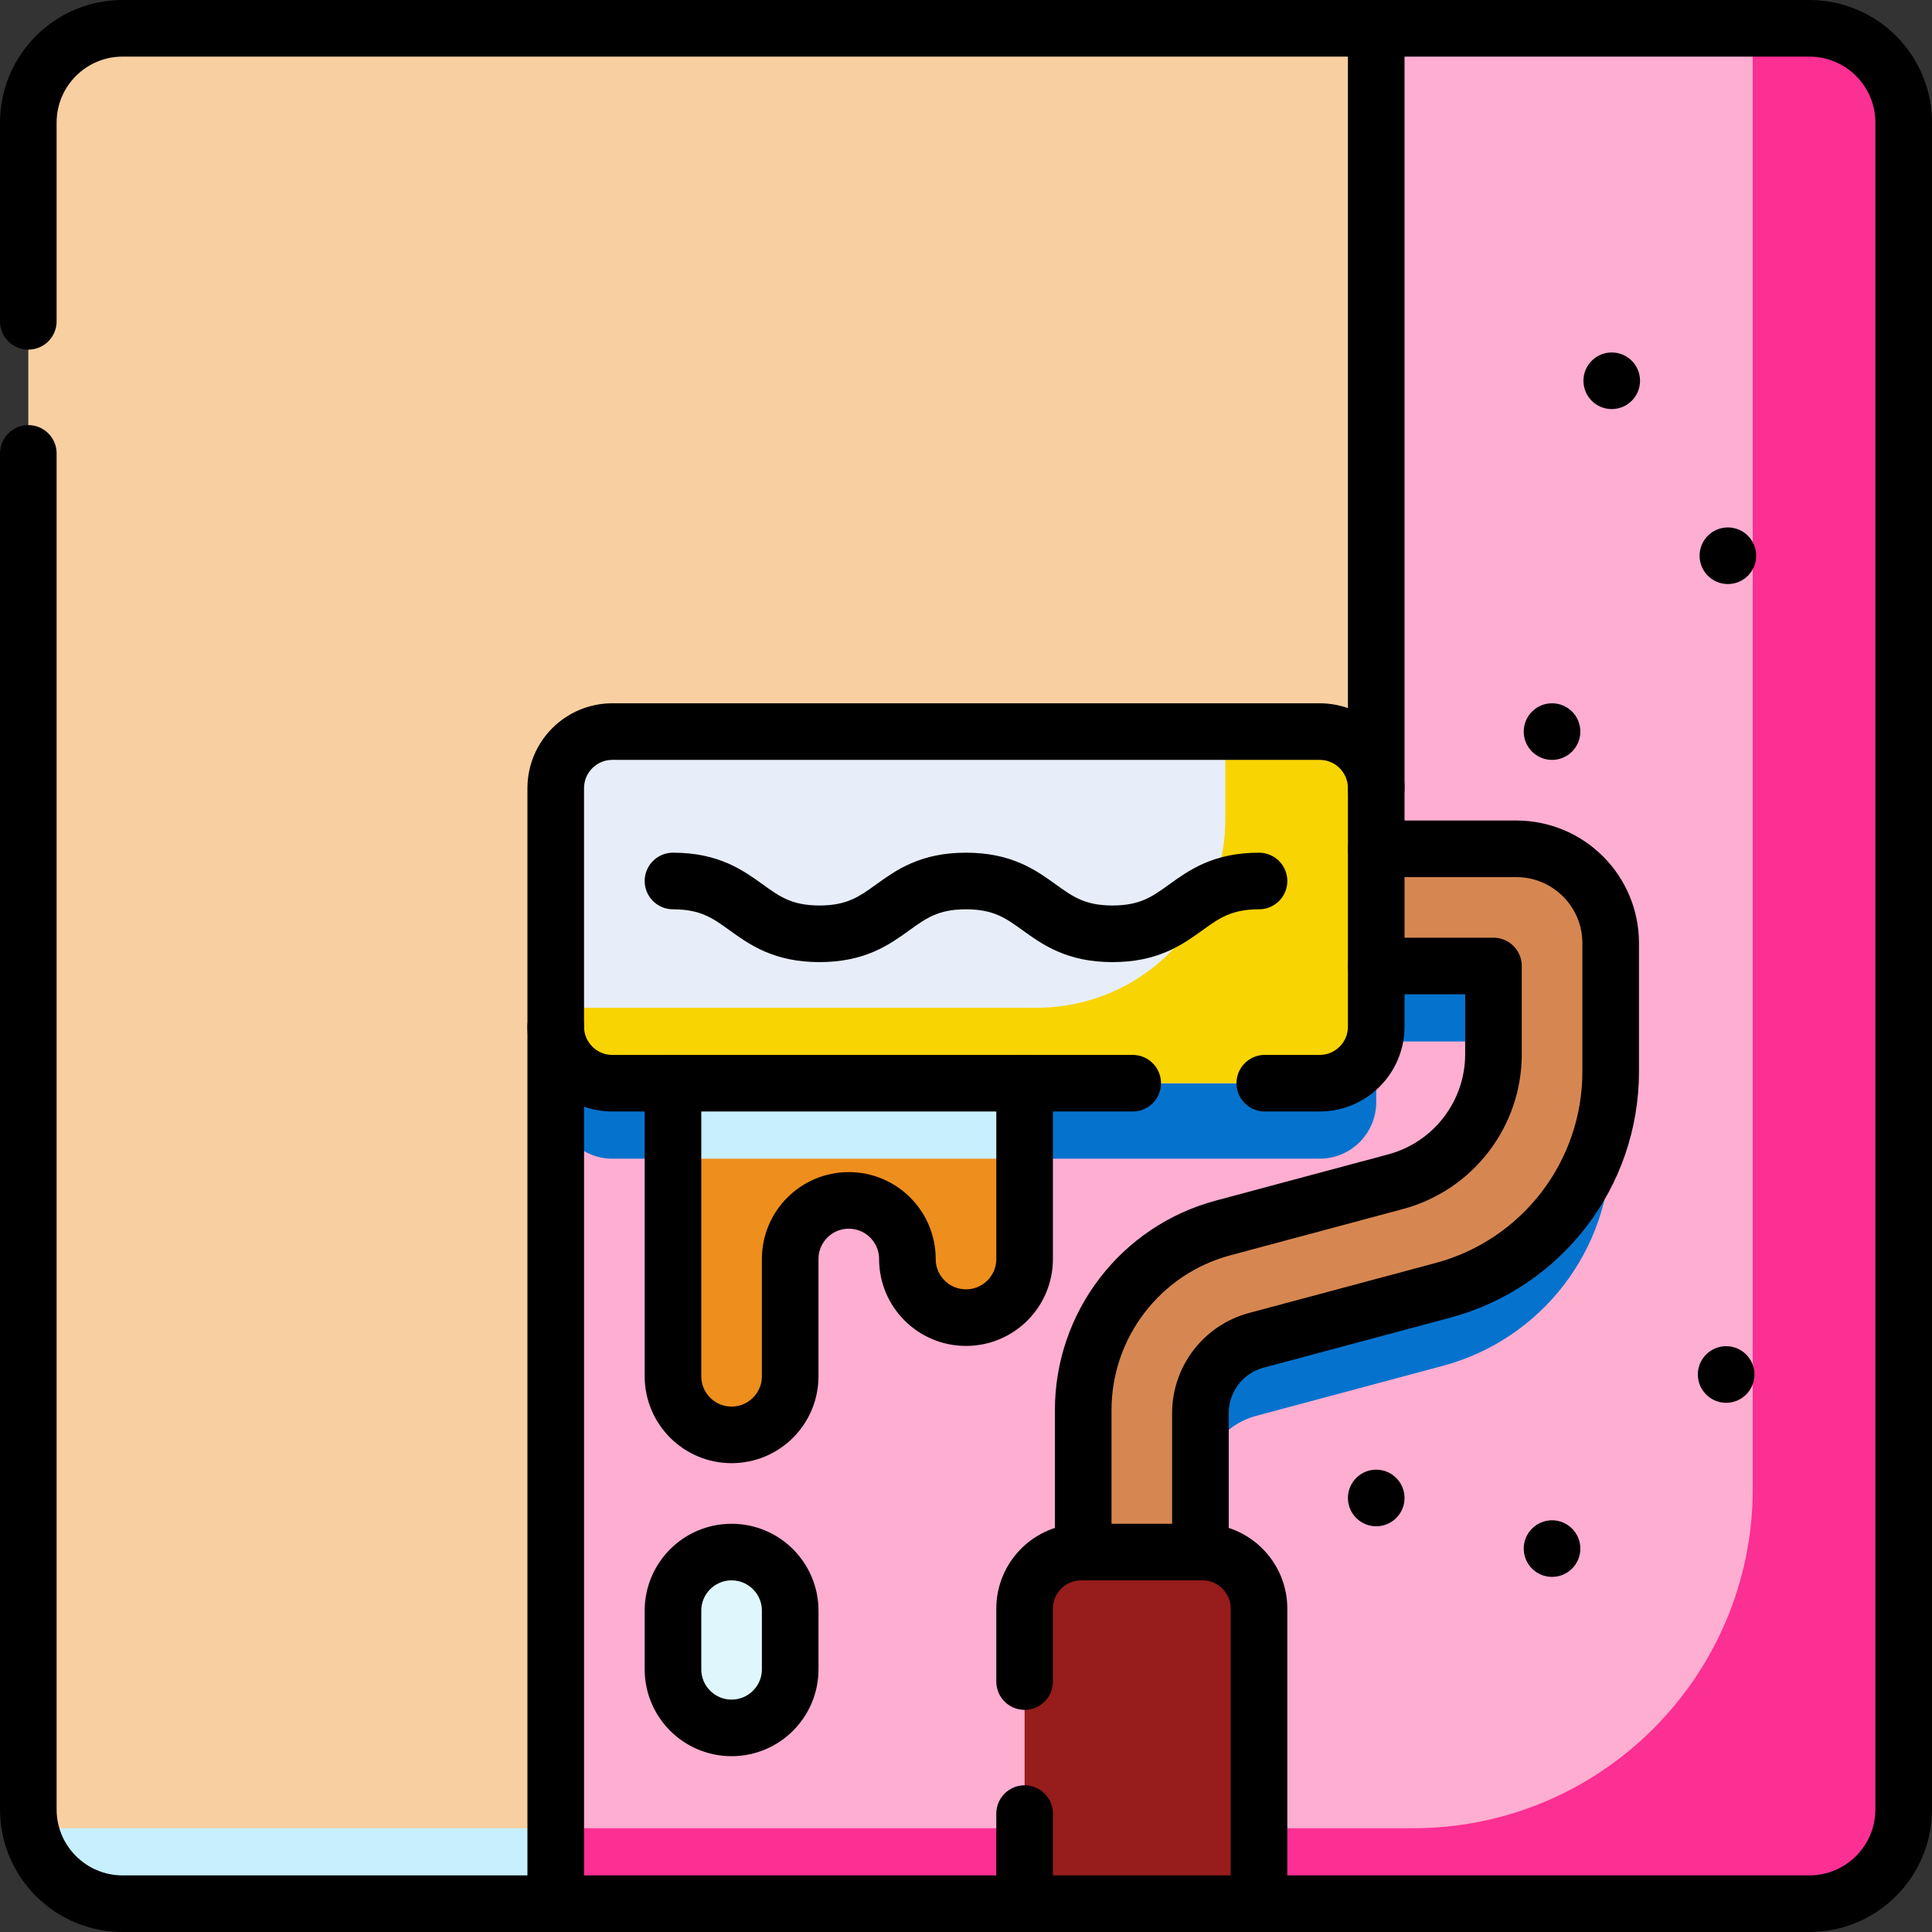
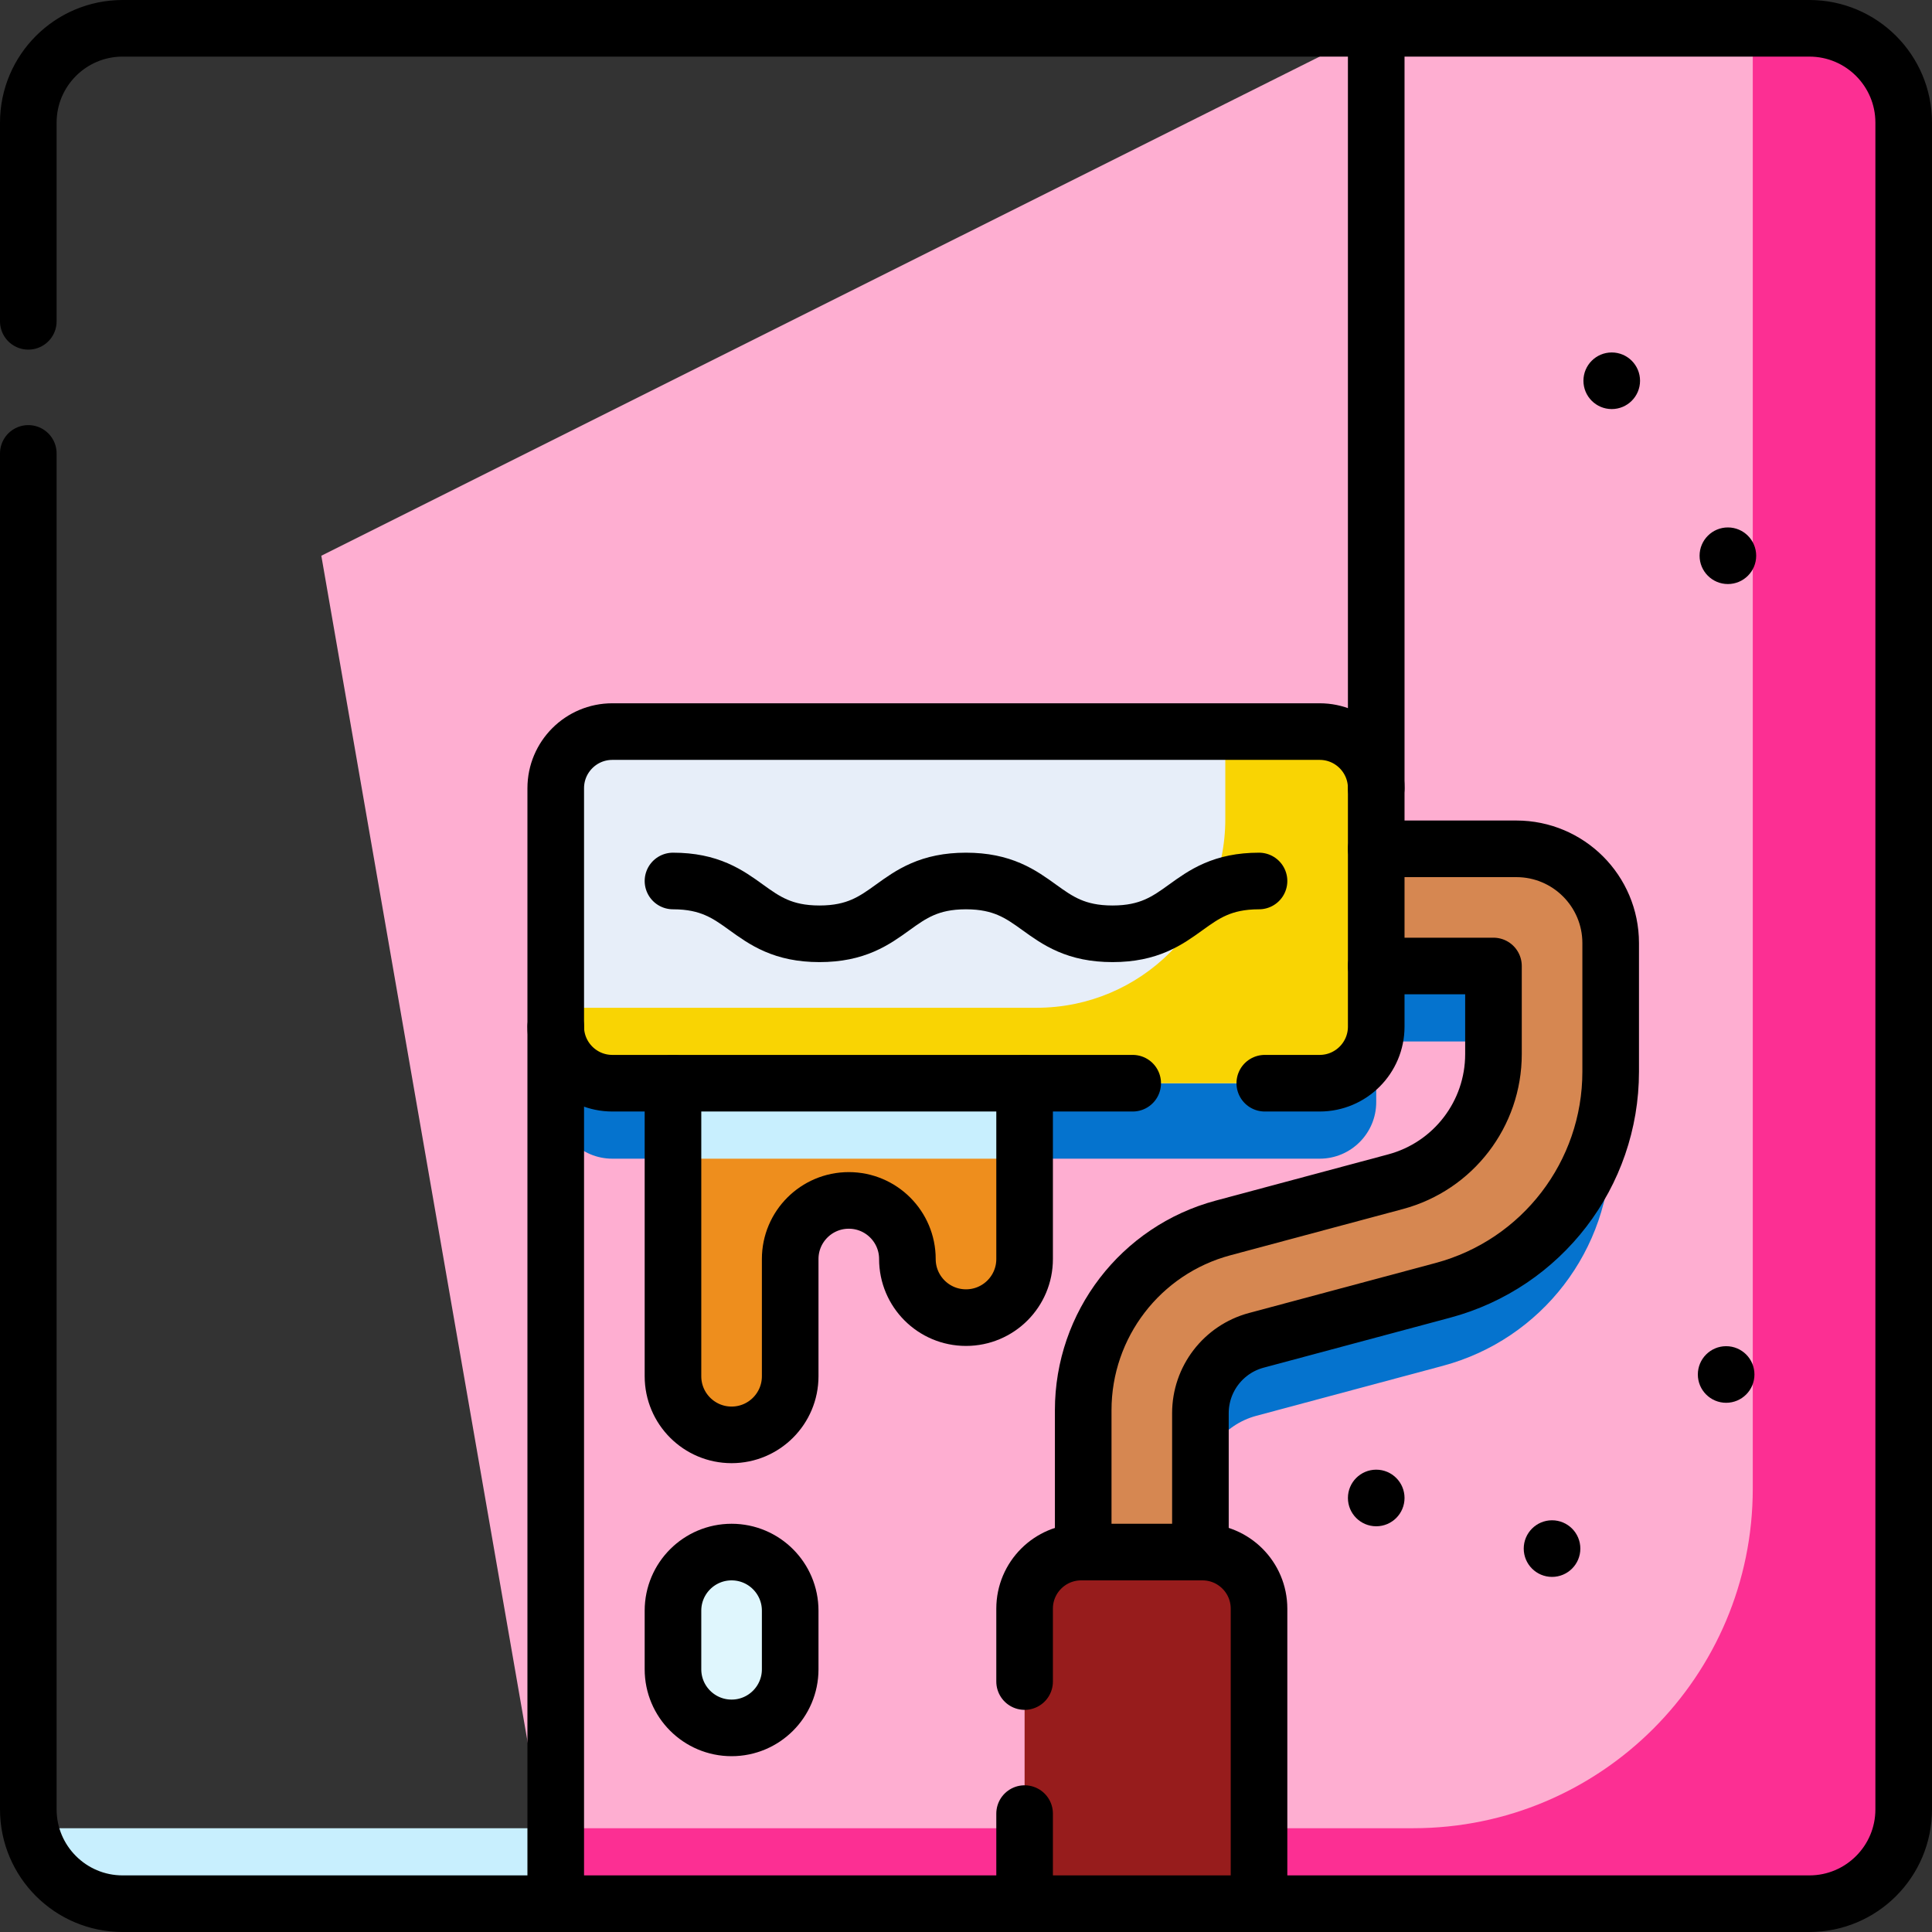
<svg xmlns="http://www.w3.org/2000/svg" width="60" height="60" viewBox="0 0 60 60" fill="none">
  <rect x="0" y="0" width="60" height="60" fill="#333333" stroke="none" />
  <g clip-path="url(#clip0_6311_27065)">
    <path d="M56.191 0.879H42.74L9.979 17.259L17.259 59.121H31.82L35.46 57.301L39.1 59.121H56.191C57.809 59.121 59.121 57.809 59.121 56.191V3.809C59.121 2.191 57.809 0.879 56.191 0.879Z" fill="#FEAED1" />
    <path d="M47.091 28.704H43.327C43.003 28.704 42.74 28.442 42.74 28.119V26.822C42.74 25.851 41.953 25.064 40.983 25.064H19.017C18.047 25.064 17.259 25.851 17.259 26.822V34.227C17.259 35.197 18.047 35.984 19.017 35.984H40.983C41.953 35.984 42.74 35.197 42.74 34.227V32.93C42.74 32.607 43.003 32.344 43.326 32.344H46.381V35.081C46.381 36.937 45.134 38.562 43.341 39.043L37.983 40.478C35.422 41.165 33.64 43.486 33.64 46.138V50.544L35.46 52.364L37.28 50.544V46.233C37.28 45.172 37.992 44.244 39.017 43.969L44.809 42.417C47.883 41.593 50.021 38.808 50.021 35.625V31.634C50.021 30.016 48.709 28.704 47.091 28.704Z" fill="#0573CE" />
    <path d="M20.9 31.82V42.74C20.9 43.746 21.715 44.561 22.72 44.561C23.725 44.561 24.54 43.746 24.54 42.74V39.1C24.54 38.095 25.355 37.28 26.36 37.28C27.365 37.28 28.18 38.095 28.18 39.1C28.18 40.106 28.995 40.92 30 40.92C31.005 40.92 31.82 40.105 31.82 39.1V31.82H20.9Z" fill="#EE8E1D" />
    <path d="M31.82 31.82H20.9V35.984H31.82V31.82Z" fill="#C8EFFE" />
-     <path d="M42.74 28.18V0.879H3.809C2.191 0.879 0.879 2.191 0.879 3.809V56.191C0.879 57.809 2.191 59.121 3.809 59.121H17.259V28.18H42.74Z" fill="#F8CFA0" />
    <path d="M56.191 0.879H54.375C54.413 1.068 54.434 1.264 54.434 1.465V46.23C54.434 52.055 49.712 56.777 43.887 56.777H16.852L17.259 59.121H31.82L35.46 57.301L39.1 59.121H56.191C57.809 59.121 59.121 57.809 59.121 56.191V3.809C59.121 2.191 57.809 0.879 56.191 0.879Z" fill="#FC2F93" />
    <path d="M0.938 56.777C1.209 58.115 2.391 59.121 3.809 59.121H17.259V56.777H0.938Z" fill="#C8EFFE" />
    <path d="M50.021 29.29V33.282C50.021 36.464 47.883 39.25 44.809 40.073L39.017 41.625C37.993 41.9 37.28 42.828 37.28 43.889V48.201L35.46 50.021L33.64 48.201V43.794C33.64 41.142 35.422 38.821 37.983 38.135L43.341 36.699C45.134 36.219 46.381 34.594 46.381 32.737V30.001H42.74L40.921 28.18L42.74 26.361H47.091C48.709 26.361 50.021 27.672 50.021 29.29Z" fill="#D68751" />
    <path d="M40.983 33.64H19.017C18.047 33.64 17.259 32.853 17.259 31.883V24.478C17.259 23.507 18.047 22.72 19.017 22.72H40.983C41.953 22.72 42.74 23.507 42.74 24.478V31.883C42.74 32.853 41.953 33.64 40.983 33.64Z" fill="#E7EEF9" />
    <path d="M40.983 22.72H38.053V25.437C38.053 28.673 35.43 31.297 32.194 31.297H17.259V31.883C17.259 32.853 18.047 33.64 19.017 33.64H40.983C41.953 33.64 42.74 32.853 42.74 31.883V24.478C42.74 23.507 41.953 22.72 40.983 22.72Z" fill="#F9D403" />
    <path d="M39.1 59.121H31.82V49.958C31.82 48.988 32.607 48.201 33.578 48.201H37.343C38.313 48.201 39.1 48.988 39.1 49.958V59.121Z" fill="#971C1C" />
    <path d="M39.1 56.777H31.82V59.121H39.1V56.777Z" fill="#971C1C" />
    <path d="M22.72 53.661C21.715 53.661 20.9 52.846 20.9 51.841V50.021C20.9 49.016 21.715 48.201 22.72 48.201C23.725 48.201 24.54 49.016 24.54 50.021V51.841C24.54 52.846 23.725 53.661 22.72 53.661Z" fill="#DFF6FD" />
    <path d="M17.259 59.121H31.82" stroke="black" stroke-width="1.758" stroke-miterlimit="10" stroke-linecap="round" stroke-linejoin="round" />
    <path d="M35.177 33.64H19.017C18.047 33.64 17.259 32.853 17.259 31.883V24.478C17.259 23.507 18.047 22.72 19.017 22.72H40.983C41.953 22.72 42.74 23.507 42.74 24.478V31.883C42.74 32.853 41.953 33.64 40.983 33.64H39.279" stroke="black" stroke-width="1.758" stroke-miterlimit="10" stroke-linecap="round" stroke-linejoin="round" />
    <path d="M42.74 26.361H47.091C48.709 26.361 50.021 27.672 50.021 29.29V33.282C50.021 36.464 47.883 39.25 44.809 40.073L39.017 41.625C37.992 41.9 37.28 42.828 37.28 43.889V48.201" stroke="black" stroke-width="1.758" stroke-miterlimit="10" stroke-linecap="round" stroke-linejoin="round" />
    <path d="M33.64 48.201V43.794C33.64 41.142 35.422 38.821 37.983 38.135L43.341 36.699C45.134 36.218 46.381 34.593 46.381 32.737V30H42.74" stroke="black" stroke-width="1.758" stroke-miterlimit="10" stroke-linecap="round" stroke-linejoin="round" />
    <path d="M31.82 52.222V49.958C31.82 48.988 32.607 48.201 33.578 48.201H37.343C38.313 48.201 39.1 48.988 39.1 49.958V59.121H31.82V56.323" stroke="black" stroke-width="1.758" stroke-miterlimit="10" stroke-linecap="round" stroke-linejoin="round" />
    <path d="M20.9 27.36C23.175 27.36 23.175 29 25.45 29C27.724 29 27.724 27.36 29.999 27.36C32.275 27.36 32.275 29 34.55 29C36.825 29 36.825 27.36 39.1 27.36" stroke="black" stroke-width="1.758" stroke-miterlimit="10" stroke-linecap="round" stroke-linejoin="round" />
    <path d="M39.1 59.121H56.191C57.809 59.121 59.121 57.809 59.121 56.191V3.809C59.121 2.191 57.809 0.879 56.191 0.879H42.74" stroke="black" stroke-width="1.758" stroke-miterlimit="10" stroke-linecap="round" stroke-linejoin="round" />
    <path d="M22.72 53.661C21.715 53.661 20.9 52.846 20.9 51.841V50.021C20.9 49.016 21.715 48.201 22.72 48.201C23.725 48.201 24.54 49.016 24.54 50.021V51.841C24.54 52.846 23.725 53.661 22.72 53.661Z" stroke="black" stroke-width="1.758" stroke-miterlimit="10" stroke-linecap="round" stroke-linejoin="round" />
    <circle cx="50.054" cy="11.825" r="0.879" fill="black" />
    <circle cx="53.661" cy="17.259" r="0.879" fill="black" />
-     <circle cx="48.2" cy="22.72" r="0.879" fill="black" />
    <circle cx="48.2" cy="48.093" r="0.879" fill="black" />
    <circle cx="53.607" cy="42.686" r="0.879" fill="black" />
    <circle cx="42.74" cy="46.521" r="0.879" fill="black" />
    <path d="M0.879 14.081V56.191C0.879 57.809 2.191 59.121 3.809 59.121H17.259V31.883" stroke="black" stroke-width="1.758" stroke-miterlimit="10" stroke-linecap="round" stroke-linejoin="round" />
    <path d="M42.74 24.478V0.879H3.809C2.191 0.879 0.879 2.191 0.879 3.809V9.979" stroke="black" stroke-width="1.758" stroke-miterlimit="10" stroke-linecap="round" stroke-linejoin="round" />
    <path d="M20.9 33.64V42.74C20.9 43.746 21.715 44.561 22.72 44.561C23.725 44.561 24.54 43.746 24.54 42.74V39.1C24.54 38.095 25.355 37.28 26.36 37.28C27.365 37.28 28.18 38.095 28.18 39.1C28.18 40.106 28.995 40.92 30 40.92C31.005 40.92 31.82 40.106 31.82 39.1V33.641" stroke="black" stroke-width="1.758" stroke-miterlimit="10" stroke-linecap="round" stroke-linejoin="round" />
  </g>
  <defs>
    <clipPath id="clip0_6311_27065">
      <rect width="60" height="60" fill="white" />
    </clipPath>
  </defs>
</svg>